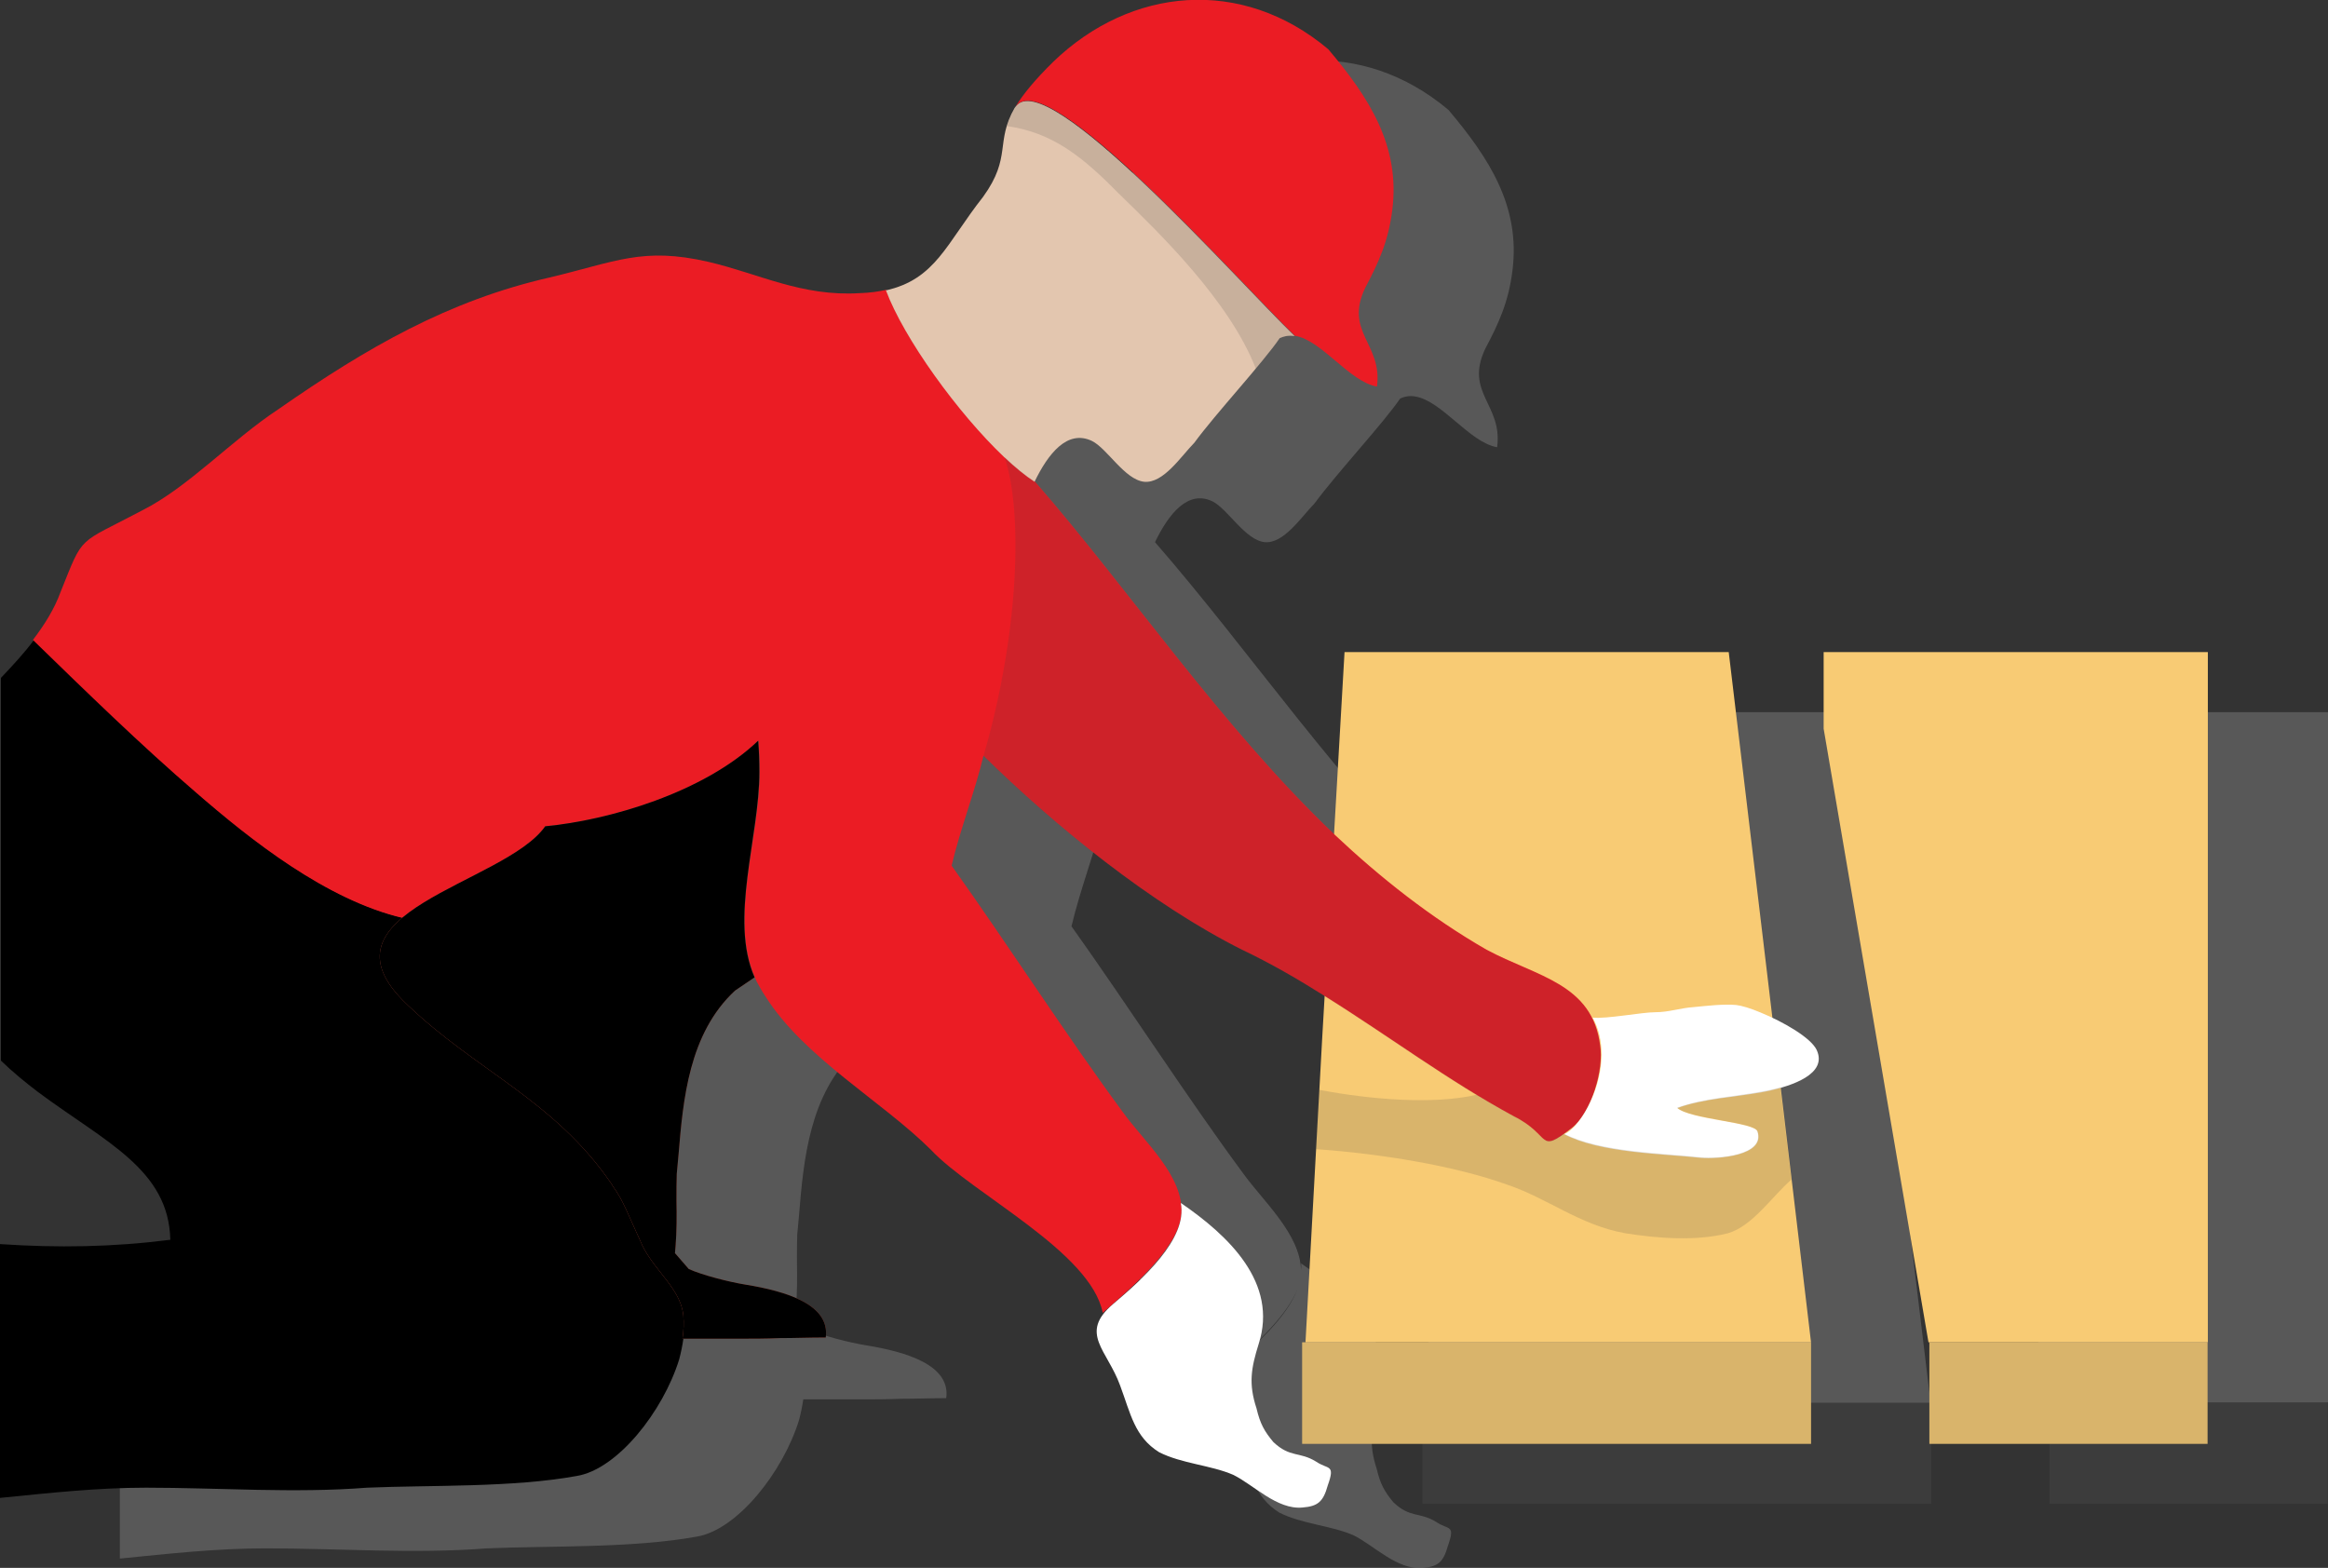
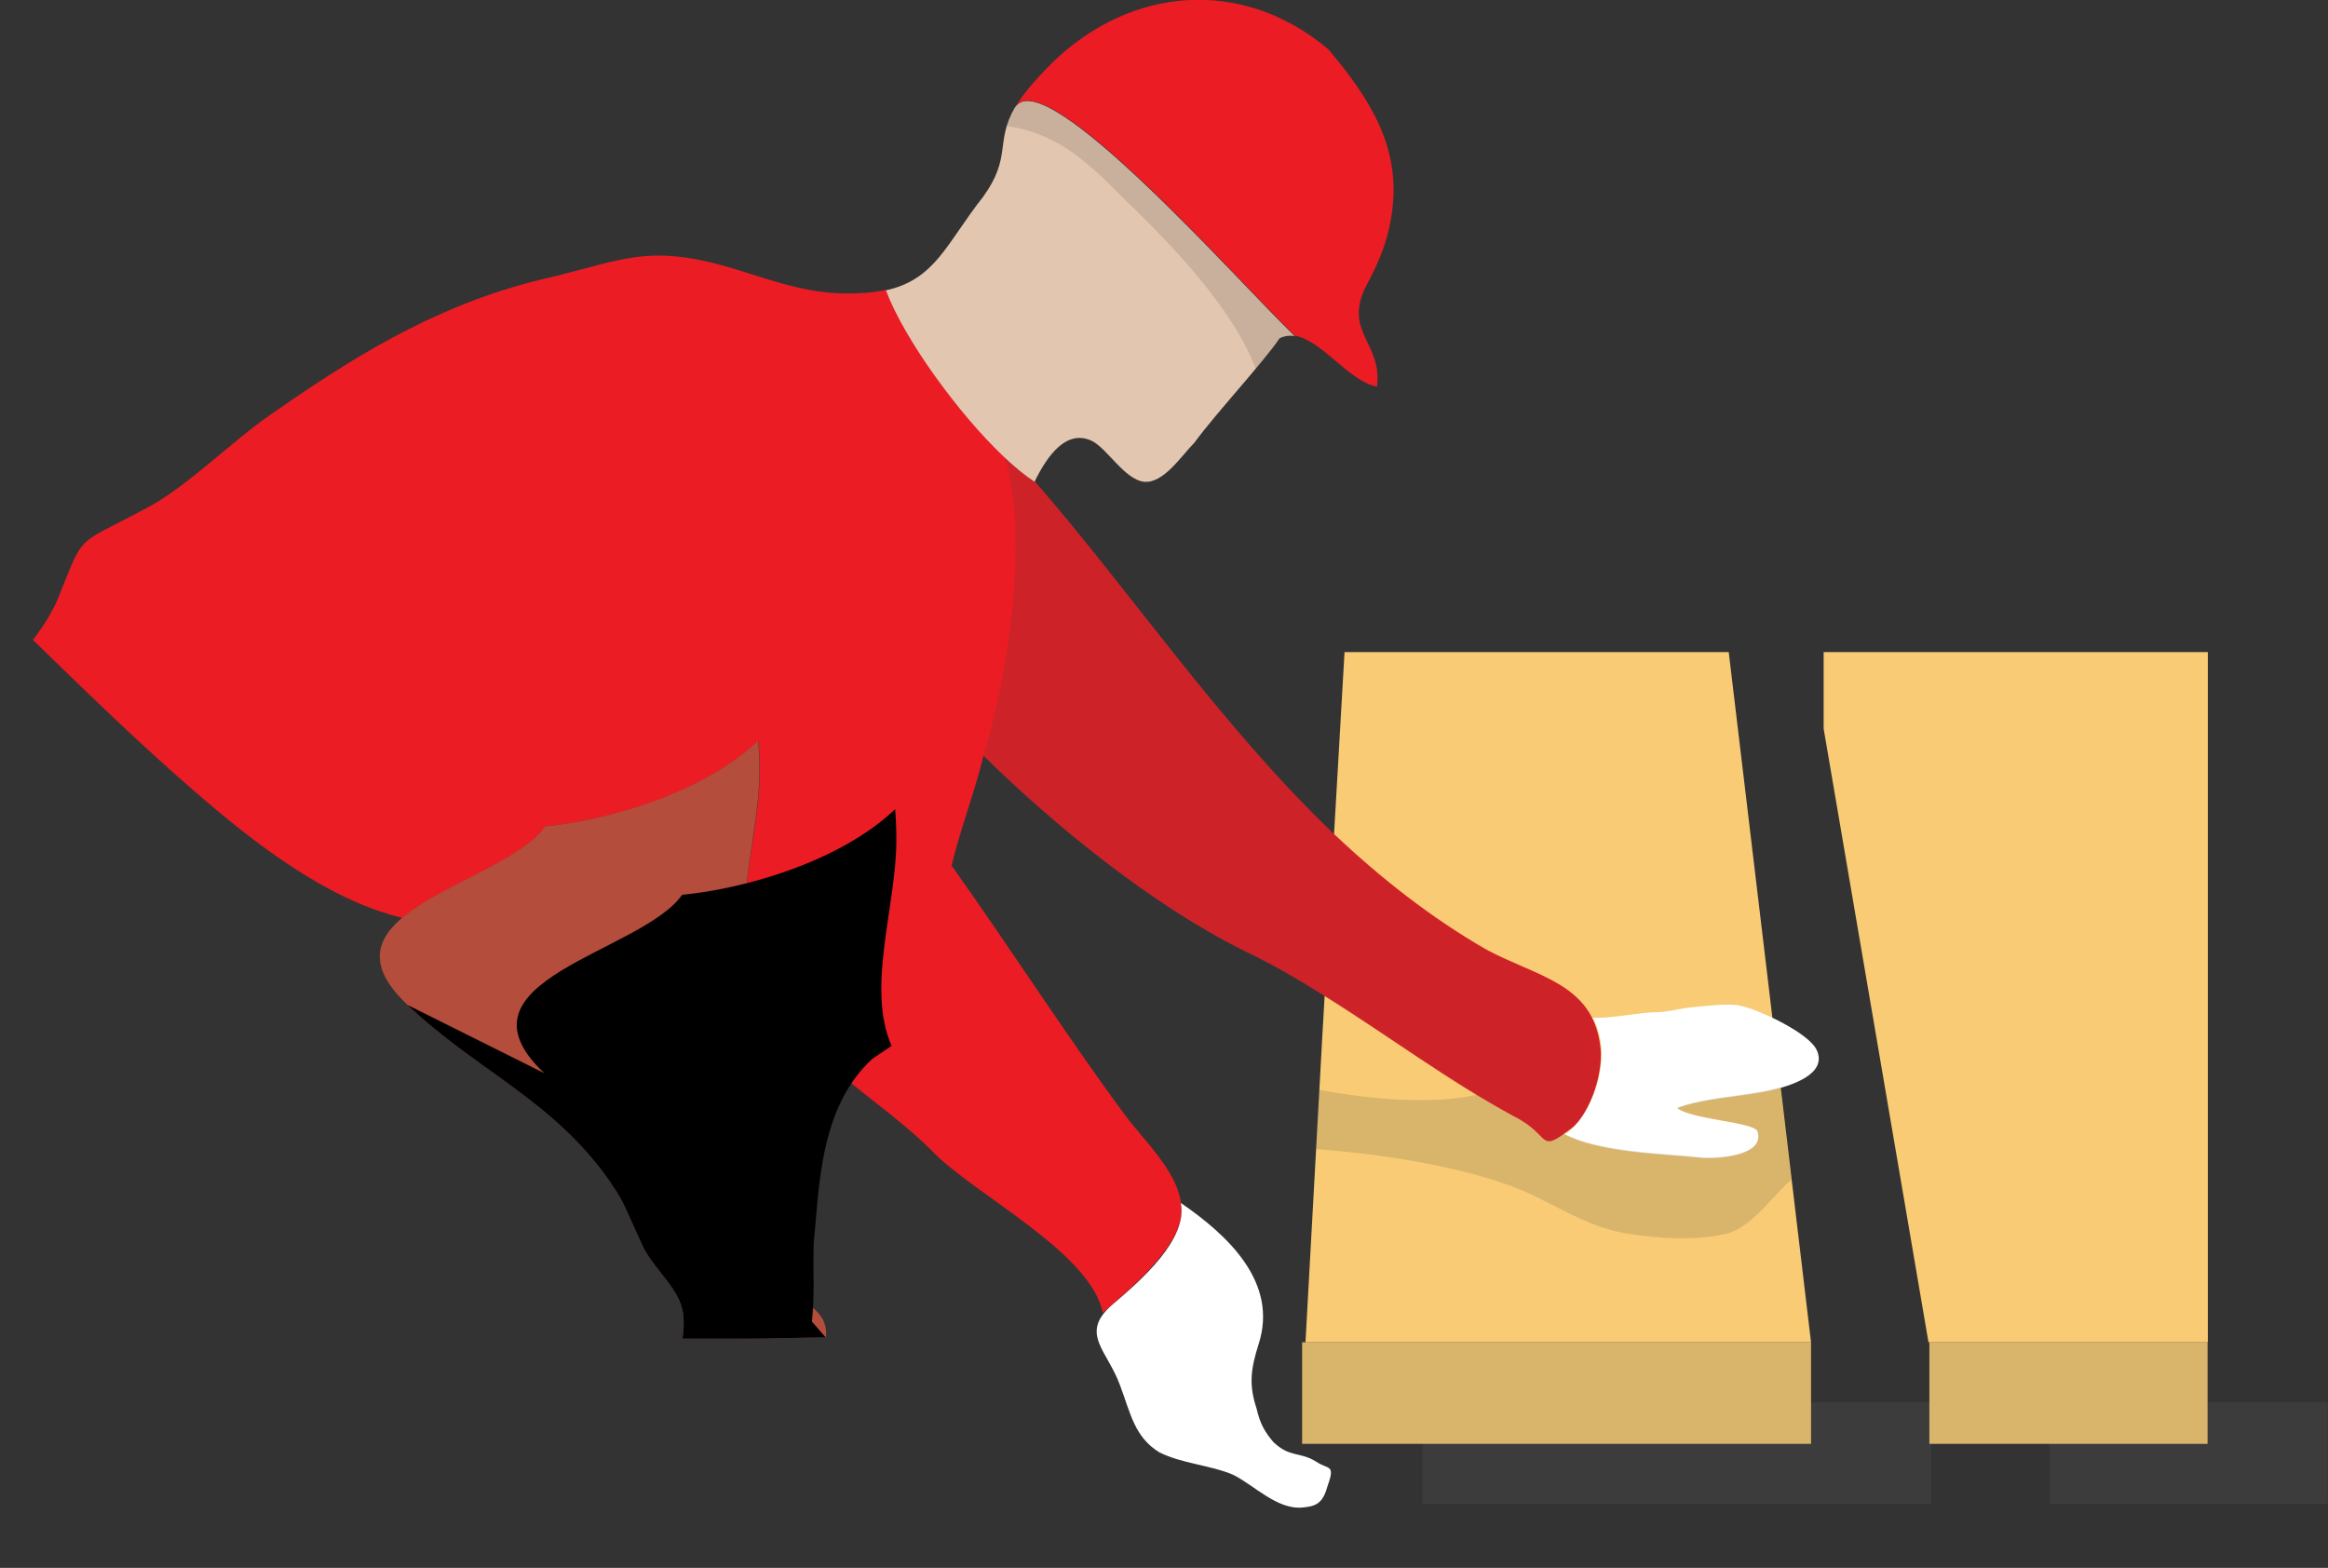
<svg xmlns="http://www.w3.org/2000/svg" viewBox="0 0 77.5 52.2">
  <rect x="0" y="0" width="77.5" height="52.2" fill="#333333" stroke="none" />
  <g style="isolation:isolate;">
    <g id="a">
      <g>
        <g style="mix-blend-mode:multiply; opacity:.7;">
          <rect x="47.35" y="46.69" width="16.94" height="3.38" style="fill:gray; mix-blend-mode:multiply; opacity:.17;" />
          <rect x="68.23" y="46.69" width="9.26" height="3.38" style="fill:gray; mix-blend-mode:multiply; opacity:.17;" />
-           <polygon points="64.71 23.71 64.71 26.26 68.2 46.69 77.5 46.69 77.5 23.71 64.71 23.71" style="fill:gray; mix-blend-mode:multiply; opacity:.7;" />
-           <path d="M63,35.88l-.16-1.37-1.28-10.8h-12.8l-.26,4.52-.09,1.55c-3.78-3.61-6.78-8.08-9.96-11.73,.45-.93,1.09-1.75,1.91-1.36,.51,.25,1.09,1.29,1.74,1.36,.64,.06,1.22-.84,1.67-1.3,.71-.97,2.29-2.67,2.84-3.48,.17-.08,.34-.1,.5-.07,.89,.14,1.81,1.53,2.73,1.69,.19-1.43-1.1-1.81-.39-3.29,.45-.85,.77-1.55,.9-2.59,.27-2.13-.77-3.74-2.13-5.35-2.89-2.43-6.58-2.07-9.16,.42-.62,.61-1,1.07-1.24,1.46h0s-.02,.03-.03,.05c-.08,.14-.13,.26-.18,.38-.02,.04-.03,.08-.04,.12-.01,.04-.03,.08-.04,.12h0c-.22,.75-.02,1.28-.79,2.35-1.23,1.56-1.58,2.75-3.25,3.12-.26,.06-.55,.1-.88,.11-1.93,.12-3.36-.65-5.03-1.04-2.2-.51-3.1,0-5.3,.52-3.36,.77-6.06,2.32-9.03,4.39-1.56,1.03-2.98,2.58-4.52,3.36-2.19,1.16-1.94,.77-2.72,2.71-.21,.58-.54,1.1-.92,1.6-.33,.44-.71,.85-1.1,1.26v12.74c.4,.39,.82,.73,1.24,1.05,2.23,1.66,4.35,2.57,4.4,4.92-1.89,.24-3.71,.27-5.64,.14v8.45c1.61-.16,3.21-.34,4.86-.34,2.42,0,4.94,.19,7.36,0,2.13-.09,4.84,0,6.98-.39,1.35-.22,2.87-2.14,3.41-3.88,.06-.23,.11-.47,.14-.69h.79c.32,0,.66,0,1.05,0,.47,0,.94,0,1.41-.02,.49,0,.97-.02,1.45-.02h.06c.15-1.1-1.32-1.54-2.67-1.76-.56-.09-1.45-.32-1.89-.52l-.46-.53,.02-.23c.04-.49,.04-1.03,.03-1.51,0-.34,0-.65,.01-.9l.06-.65c.15-1.81,.34-4.02,1.88-5.45l.65-.44s.04,.09,.06,.14c.09,.16,.18,.33,.29,.49,1.29,2.05,3.9,3.5,5.52,5.12,1.36,1.45,5.32,3.39,5.71,5.42,.1-.09,.22-.19,.34-.3-1.14,.97-.19,1.52,.24,2.71,.35,.94,.48,1.71,1.3,2.22,.75,.38,1.72,.43,2.46,.75,.68,.33,1.46,1.17,2.31,1.09,.51-.04,.69-.19,.84-.73,.26-.73,.02-.52-.39-.8-.55-.34-.86-.12-1.42-.65-.3-.36-.44-.61-.56-1.12-.27-.82-.18-1.34,.07-2.14,.66-2.04-1-3.61-2.59-4.7,.02,.08,0,.15,0,.23-.02-1.2-1.27-2.31-1.93-3.23-1.86-2.52-3.83-5.58-5.71-8.22,.29-1.23,.8-2.54,1.06-3.66h0c2.38,2.35,5.58,4.94,8.61,6.46,.95,.45,1.86,.98,2.75,1.54l-.08,1.32-.1,1.81h0l-.11,1.96h0l-.36,6.43h16.83l-.65-5.41h0l-.02-.13v-.09l-.11-.82-.24-2.03h0c.69-.2,1.51-.57,1.2-1.26-.16-.34-.83-.77-1.48-1.07Zm-41.21-5.95c.15-.13,.27-.27,.37-.41-.1,.14-.23,.27-.37,.41Zm-4.38,2.64l-.03,.02,.02-.02h0Zm4.35-2.61c-.15,.13-.31,.25-.49,.37,.18-.12,.34-.24,.49-.37Zm-.51,.38c-.38,.25-.82,.49-1.28,.73,.46-.24,.9-.48,1.28-.73Zm-1.3,.74c-.23,.12-.46,.24-.69,.36,.23-.12,.46-.24,.69-.36Zm-1.34,.7l-.06,.03,.06-.03Zm-.63,.37l-.05,.03,.05-.03Zm-.85,.68s-.03,.04-.05,.05c.02-.02,.03-.04,.05-.05Zm-.47,.97s0,.05,0,.07c0-.03,0-.05,0-.07Zm.22-.65s-.02,.04-.04,.06c.01-.02,.02-.04,.04-.06Zm-.16,.32s0,.02-.01,.03c0-.01,0-.02,.01-.03Zm-.03,.72s.01,.03,.02,.05c0-.02-.01-.03-.02-.05Zm.15,.37s.02,.04,.03,.06c-.01-.02-.02-.04-.03-.06Zm.28,.43s.04,.05,.06,.07c-.02-.02-.04-.05-.06-.07Zm26.11,7.81c.04-.11,.07-.23,.08-.34-.01,.11-.04,.22-.08,.34Zm-.03,.1c-.35,.96-1.43,1.91-2.16,2.52,.77-.68,1.81-1.62,2.16-2.52Z" style="fill:gray; mix-blend-mode:multiply; opacity:.7;" />
        </g>
        <g>
          <g>
            <rect x="43.35" y="44.69" width="16.94" height="3.38" style="fill:#f8cb74;" />
            <rect x="64.23" y="44.69" width="9.26" height="3.38" style="fill:#f8cb74;" />
            <rect x="43.35" y="44.69" width="16.94" height="3.38" style="fill:#424242; mix-blend-mode:multiply; opacity:.17;" />
            <rect x="64.23" y="44.69" width="9.26" height="3.38" style="fill:#424242; mix-blend-mode:multiply; opacity:.17;" />
            <polygon points="43.46 44.69 60.29 44.69 59.62 39.06 58.84 32.51 57.55 21.71 44.76 21.71 44.5 26.23 44.02 34.5 43.46 44.69" style="fill:#f8cb74;" />
            <polygon points="60.71 21.71 60.71 24.26 64.2 44.69 73.5 44.69 73.5 21.71 60.71 21.71" style="fill:#f8cb74;" />
          </g>
-           <path d="M5.64,41.28c-1.89,.24-3.71,.27-5.64,.14v8.45c1.61-.16,3.21-.34,4.86-.34,2.42,0,4.94,.19,7.36,0,2.13-.09,4.84,0,6.98-.39,1.35-.22,2.87-2.14,3.41-3.88,.06-.23,.11-.47,.14-.69,.04-.27,.05-.52,.03-.76-.01-.14-.05-.28-.09-.4-.28-.75-1.03-1.29-1.35-2.11-.37-.78-.56-1.34-.91-1.81-.02-.04-.04-.07-.06-.1-1.9-2.77-4.48-3.75-6.77-5.93-1.33-1.25-1.06-2.14-.17-2.9-2.54-.6-5.05-2.59-6.87-4.17-1.87-1.61-3.65-3.35-5.43-5.08-.33,.44-.71,.85-1.1,1.26v12.74c.4,.39,.82,.73,1.24,1.05,2.23,1.66,4.35,2.57,4.4,4.92Z" />
          <path d="M1.1,21.31c1.78,1.73,3.56,3.47,5.43,5.08,1.82,1.58,4.33,3.57,6.87,4.17,1.31-1.1,3.95-1.89,4.76-3.05,2.11-.19,5.28-1.11,7.09-2.85,.03,.35,.04,.7,.04,1.04,0,2.17-1.02,4.9-.16,6.84,.02,.04,.04,.09,.06,.14,.09,.16,.18,.33,.29,.49,1.29,2.05,3.9,3.5,5.52,5.12,1.36,1.45,5.32,3.39,5.71,5.42,.88-.77,2.52-2.13,2.62-3.29,.09-1.26-1.25-2.42-1.94-3.38-1.86-2.52-3.83-5.58-5.71-8.22,.29-1.23,.8-2.54,1.06-3.66,2.38,2.34,5.58,4.94,8.61,6.46,.95,.45,1.86,.98,2.75,1.54,2.12,1.32,4.11,2.82,6.29,4,1.3,.65,.77,1.29,1.94,.39,.65-.51,1.07-1.96,.94-2.74-.26-2.07-2.1-2.29-3.78-3.19-1.86-1.07-3.53-2.39-5.08-3.85-3.78-3.61-6.78-8.09-9.96-11.74-.31-.2-.65-.49-1.01-.82-1.54-1.46-3.34-3.95-3.94-5.56-.26,.06-.55,.1-.88,.11-1.93,.12-3.36-.65-5.03-1.04-2.2-.51-3.1,0-5.3,.52-3.36,.77-6.06,2.32-9.03,4.39-1.56,1.03-2.98,2.58-4.52,3.36-2.19,1.16-1.94,.77-2.72,2.71-.21,.58-.54,1.1-.92,1.6Z" style="fill:#eb1c24;" />
          <path d="M29.49,9.66c.6,1.61,2.4,4.1,3.94,5.56,.36,.34,.7,.62,1.01,.82,.45-.93,1.09-1.75,1.91-1.36,.51,.25,1.09,1.29,1.74,1.36,.64,.06,1.22-.84,1.67-1.3,.71-.97,2.29-2.67,2.84-3.48,.17-.08,.34-.1,.5-.07-1.88-1.81-8.27-9.07-9.29-7.64,0,.01-.02,.03-.03,.04-.66,1.15-.09,1.63-1.05,2.96-1.23,1.56-1.58,2.75-3.25,3.12Z" style="fill:#e3c6af;" />
          <path d="M33.82,3.54c1.03-1.43,7.41,5.83,9.29,7.64,.89,.14,1.81,1.53,2.73,1.69,.19-1.43-1.1-1.81-.39-3.29,.45-.85,.77-1.55,.9-2.59,.27-2.13-.77-3.74-2.13-5.35-2.89-2.43-6.58-2.07-9.16,.42-.62,.61-1,1.08-1.24,1.47Z" style="fill:#eb1c24;" />
          <path d="M13.57,33.46c2.29,2.19,4.87,3.17,6.77,5.93,.02,.03,.04,.06,.06,.1,.35,.47,.54,1.02,.91,1.81,.33,.82,1.07,1.36,1.35,2.11,.04,.12,.08,.26,.09,.4,.02,.24,.01,.49-.03,.76h.79c.32,0,.66,0,1.05,0,.47,0,.94,0,1.41-.02,.49,0,.97-.02,1.46-.02h.06c.15-1.1-1.32-1.54-2.67-1.76-.56-.09-1.45-.32-1.89-.52l-.46-.53,.02-.23c.04-.49,.04-1.03,.03-1.51,0-.34,0-.65,.01-.9l.06-.65c.15-1.81,.34-4.02,1.88-5.45l.65-.44c-.85-1.94,.16-4.67,.16-6.84,0-.34-.01-.69-.04-1.04-1.81,1.73-4.98,2.65-7.09,2.85-1.36,1.94-7.88,2.84-4.59,5.94Z" style="fill:#b44d3c;" />
          <path d="M37.29,46.13c.35,.94,.48,1.71,1.3,2.22,.75,.38,1.72,.43,2.46,.75,.68,.33,1.46,1.17,2.31,1.09,.51-.04,.69-.19,.84-.73,.26-.73,.02-.52-.39-.8-.55-.34-.86-.12-1.42-.65-.3-.36-.44-.61-.56-1.12-.27-.82-.18-1.34,.07-2.14,.66-2.04-1-3.61-2.59-4.7,.24,1.21-1.32,2.57-2.26,3.37-1.14,.97-.19,1.52,.24,2.71Z" style="fill:#fff;" />
          <path d="M52.07,37.76c1.19,.63,3.28,.65,4.57,.79,.53,.04,2.14-.06,1.87-.88-.1-.31-2.25-.4-2.67-.78,.88-.32,1.93-.36,2.83-.53,.07-.01,.15-.03,.25-.05,.7-.16,1.93-.54,1.56-1.35-.19-.41-1.11-.94-1.87-1.25-.33-.14-.63-.23-.81-.25-.42-.04-1,.03-1.42,.07-.45,.03-.82,.17-1.27,.17s-1.63,.23-2.09,.18c.84,1.53-.31,3.63-.95,3.88Z" style="fill:#fff;" />
          <path d="M32.74,25.17c2.38,2.34,5.58,4.94,8.61,6.46,.95,.45,1.86,.98,2.75,1.54,2.12,1.32,4.11,2.82,6.29,4,1.3,.65,.77,1.29,1.94,.39,.65-.51,1.07-1.96,.94-2.74-.26-2.07-2.1-2.29-3.78-3.19-1.86-1.07-3.53-2.39-5.08-3.85-3.78-3.61-6.78-8.09-9.96-11.74-.31-.2-.65-.49-1.01-.82,.6,1.73,.52,5.75-.7,9.95Z" style="fill:#424242; mix-blend-mode:multiply; opacity:.17;" />
-           <path d="M13.57,33.46c2.29,2.19,4.87,3.17,6.77,5.93,.02,.03,.04,.06,.06,.1,.35,.47,.54,1.02,.91,1.81,.33,.82,1.07,1.36,1.35,2.11,.04,.12,.08,.26,.09,.4,.02,.24,.01,.49-.03,.76h.79c.32,0,.66,0,1.05,0,.47,0,.94,0,1.41-.02,.49,0,.97-.02,1.46-.02h.06c.15-1.1-1.32-1.54-2.67-1.76-.56-.09-1.45-.32-1.89-.52l-.46-.53,.02-.23c.04-.49,.04-1.03,.03-1.51,0-.34,0-.65,.01-.9l.06-.65c.15-1.81,.34-4.02,1.88-5.45l.65-.44c-.85-1.94,.16-4.67,.16-6.84,0-.34-.01-.69-.04-1.04-1.81,1.73-4.98,2.65-7.09,2.85-1.36,1.94-7.88,2.84-4.59,5.94Z" />
+           <path d="M13.57,33.46c2.29,2.19,4.87,3.17,6.77,5.93,.02,.03,.04,.06,.06,.1,.35,.47,.54,1.02,.91,1.81,.33,.82,1.07,1.36,1.35,2.11,.04,.12,.08,.26,.09,.4,.02,.24,.01,.49-.03,.76h.79c.32,0,.66,0,1.05,0,.47,0,.94,0,1.41-.02,.49,0,.97-.02,1.46-.02h.06l-.46-.53,.02-.23c.04-.49,.04-1.03,.03-1.51,0-.34,0-.65,.01-.9l.06-.65c.15-1.81,.34-4.02,1.88-5.45l.65-.44c-.85-1.94,.16-4.67,.16-6.84,0-.34-.01-.69-.04-1.04-1.81,1.73-4.98,2.65-7.09,2.85-1.36,1.94-7.88,2.84-4.59,5.94Z" />
          <path d="M43.82,38.26c2.14,.15,4.6,.55,6.35,1.18,1.35,.45,2.42,1.35,3.94,1.62,1.08,.17,2.34,.27,3.41,0,.83-.24,1.47-1.23,2.12-1.79l-.03-.22-.34-2.85c-.13,.04-.25,.06-.36,.09-.1,.02-.19,.04-.26,.05-.9,.17-1.95,.22-2.82,.54,.42,.38,2.57,.47,2.67,.78,.27,.82-1.34,.92-1.87,.87-1.29-.14-3.38-.17-4.57-.79-.5,.37-.57,.29-.82,.05-.01-.02-.04-.04-.06-.06-.01-.02-.04-.04-.06-.06-.16-.15-.38-.33-.75-.52-.42-.22-.82-.46-1.22-.7-1.43,.33-3.54,.16-5.25-.17l-.11,1.96Z" style="fill:#424242; mix-blend-mode:multiply; opacity:.17;" />
          <path d="M33.53,4.2c1.51,.21,2.52,1.03,3.69,2.22,1.36,1.32,3.71,3.59,4.59,5.86,.34-.39,.62-.76,.8-1.02,.16-.08,.34-.1,.5-.07-1.88-1.81-8.27-9.07-9.29-7.64,0,.01-.02,.03-.03,.04-.13,.23-.22,.43-.27,.62Z" style="fill:#424242; mix-blend-mode:multiply; opacity:.17;" />
        </g>
      </g>
    </g>
  </g>
</svg>